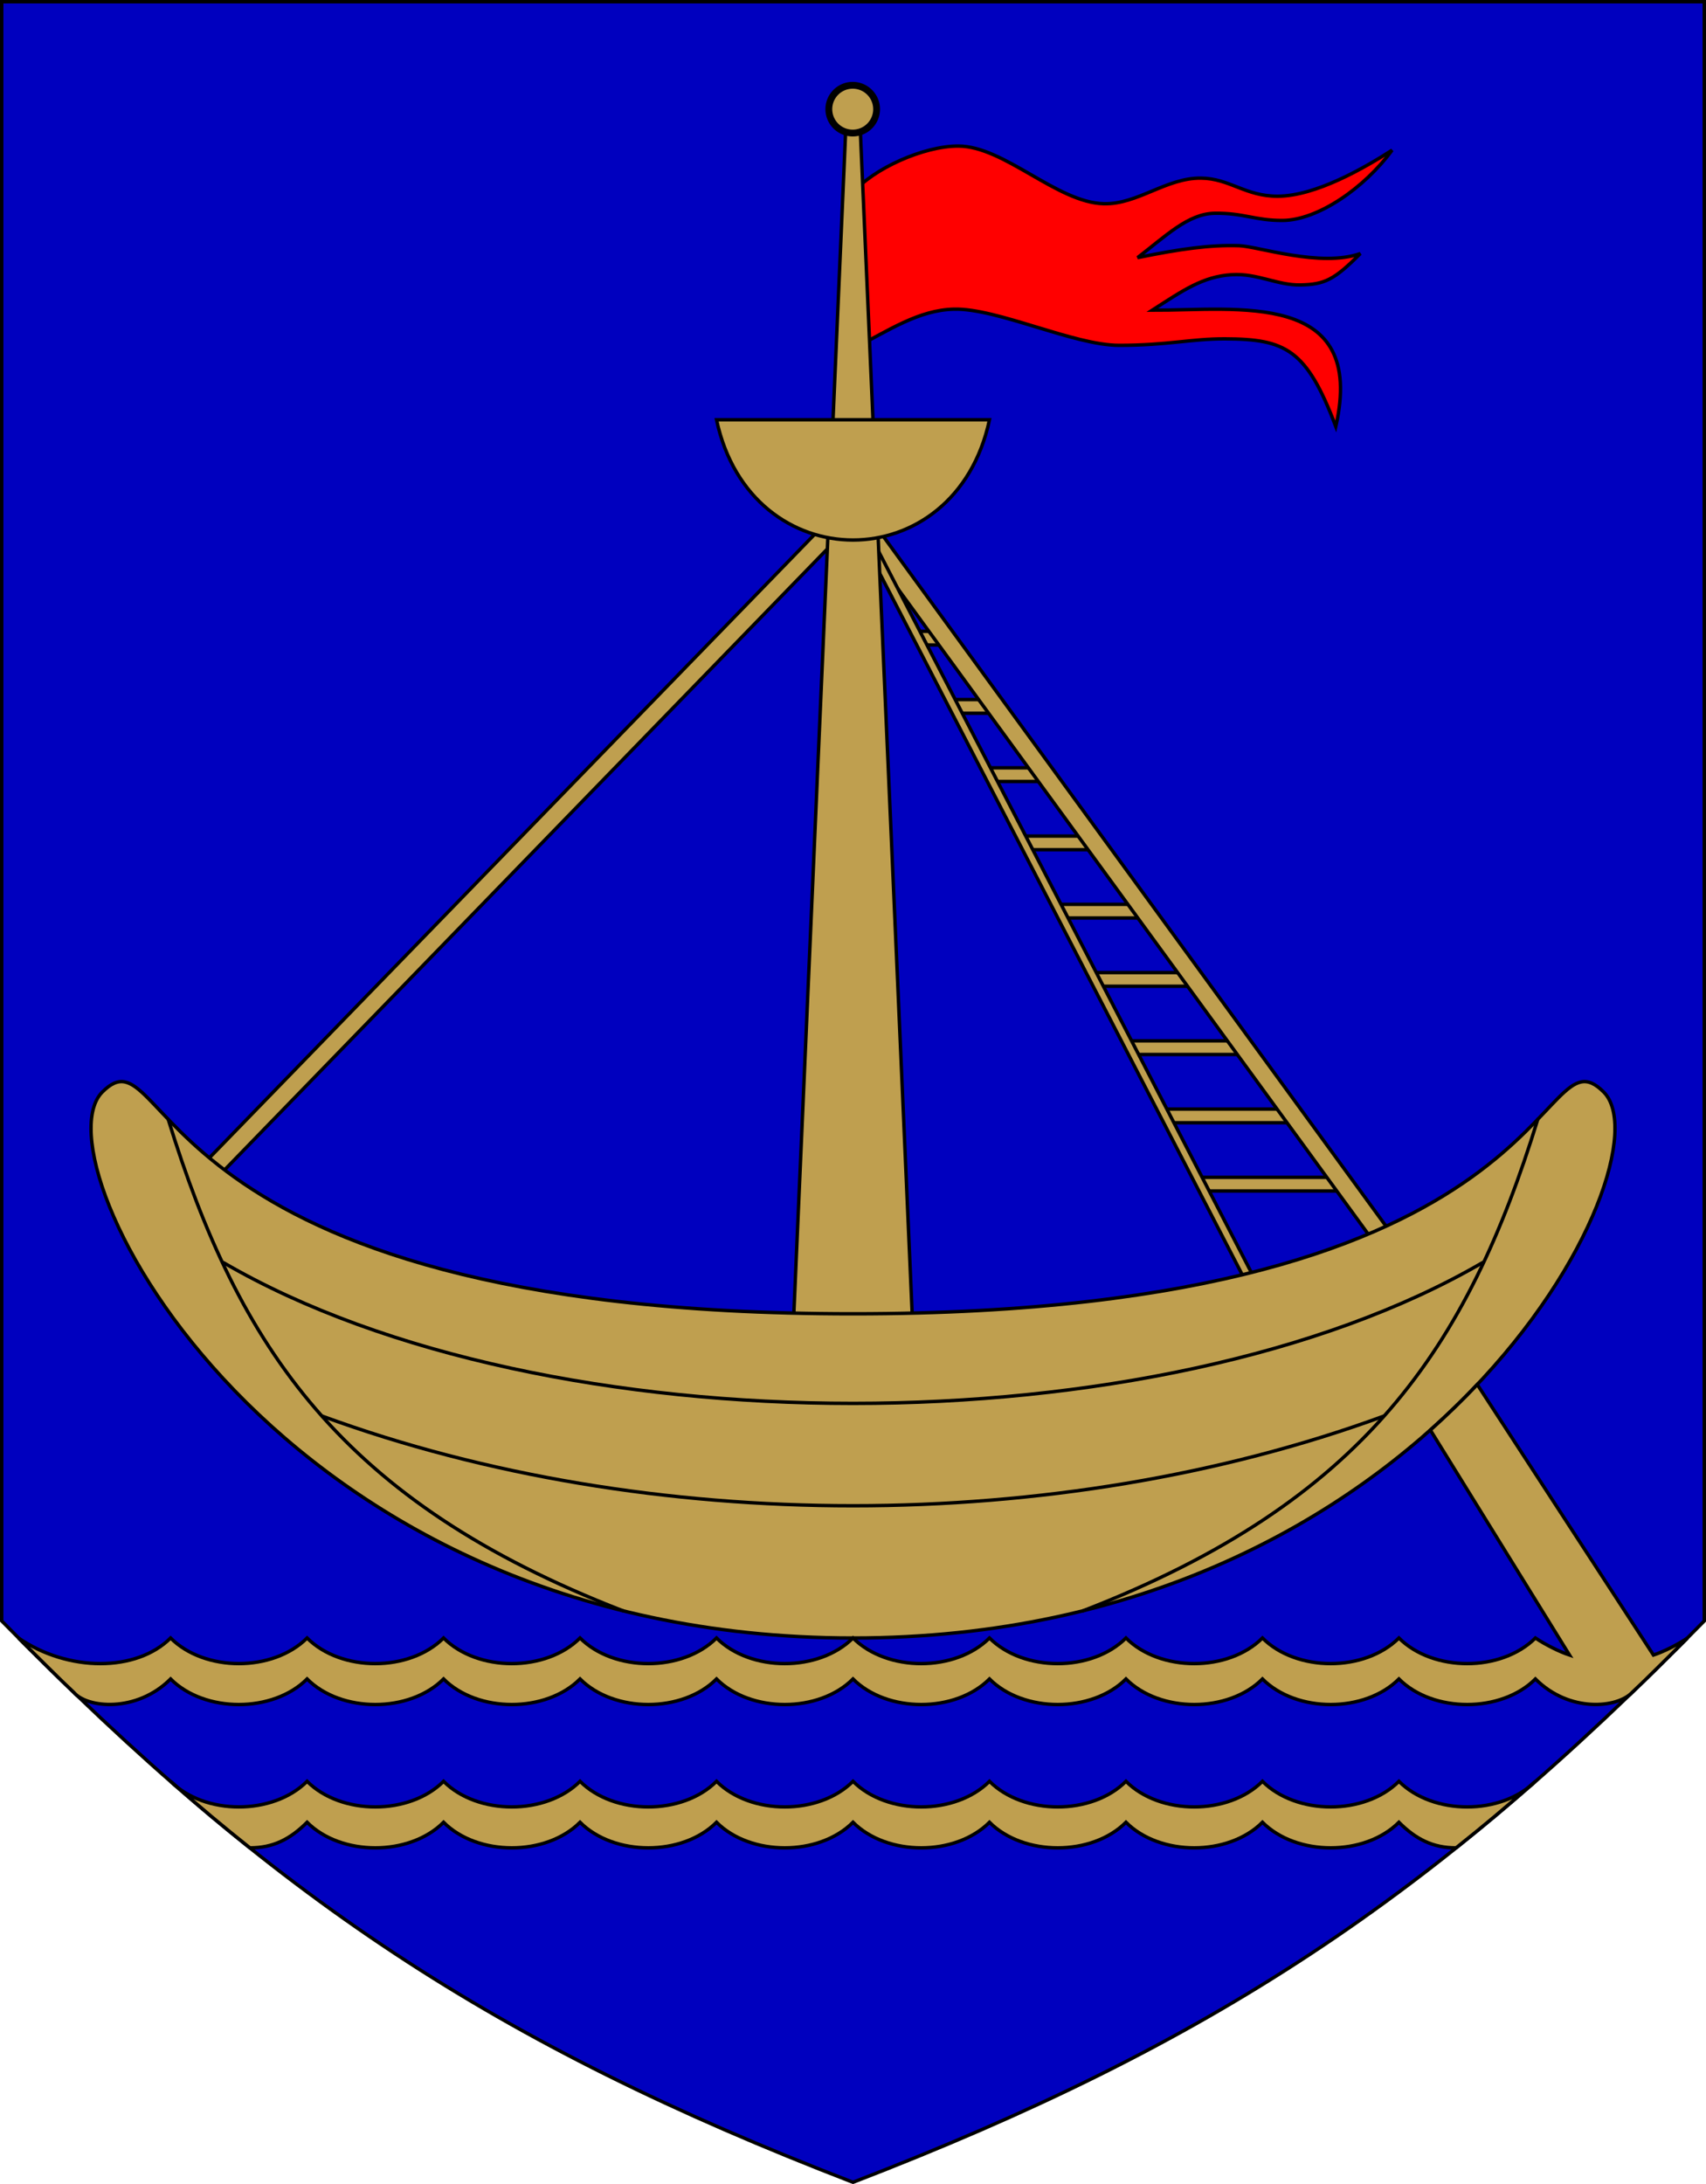
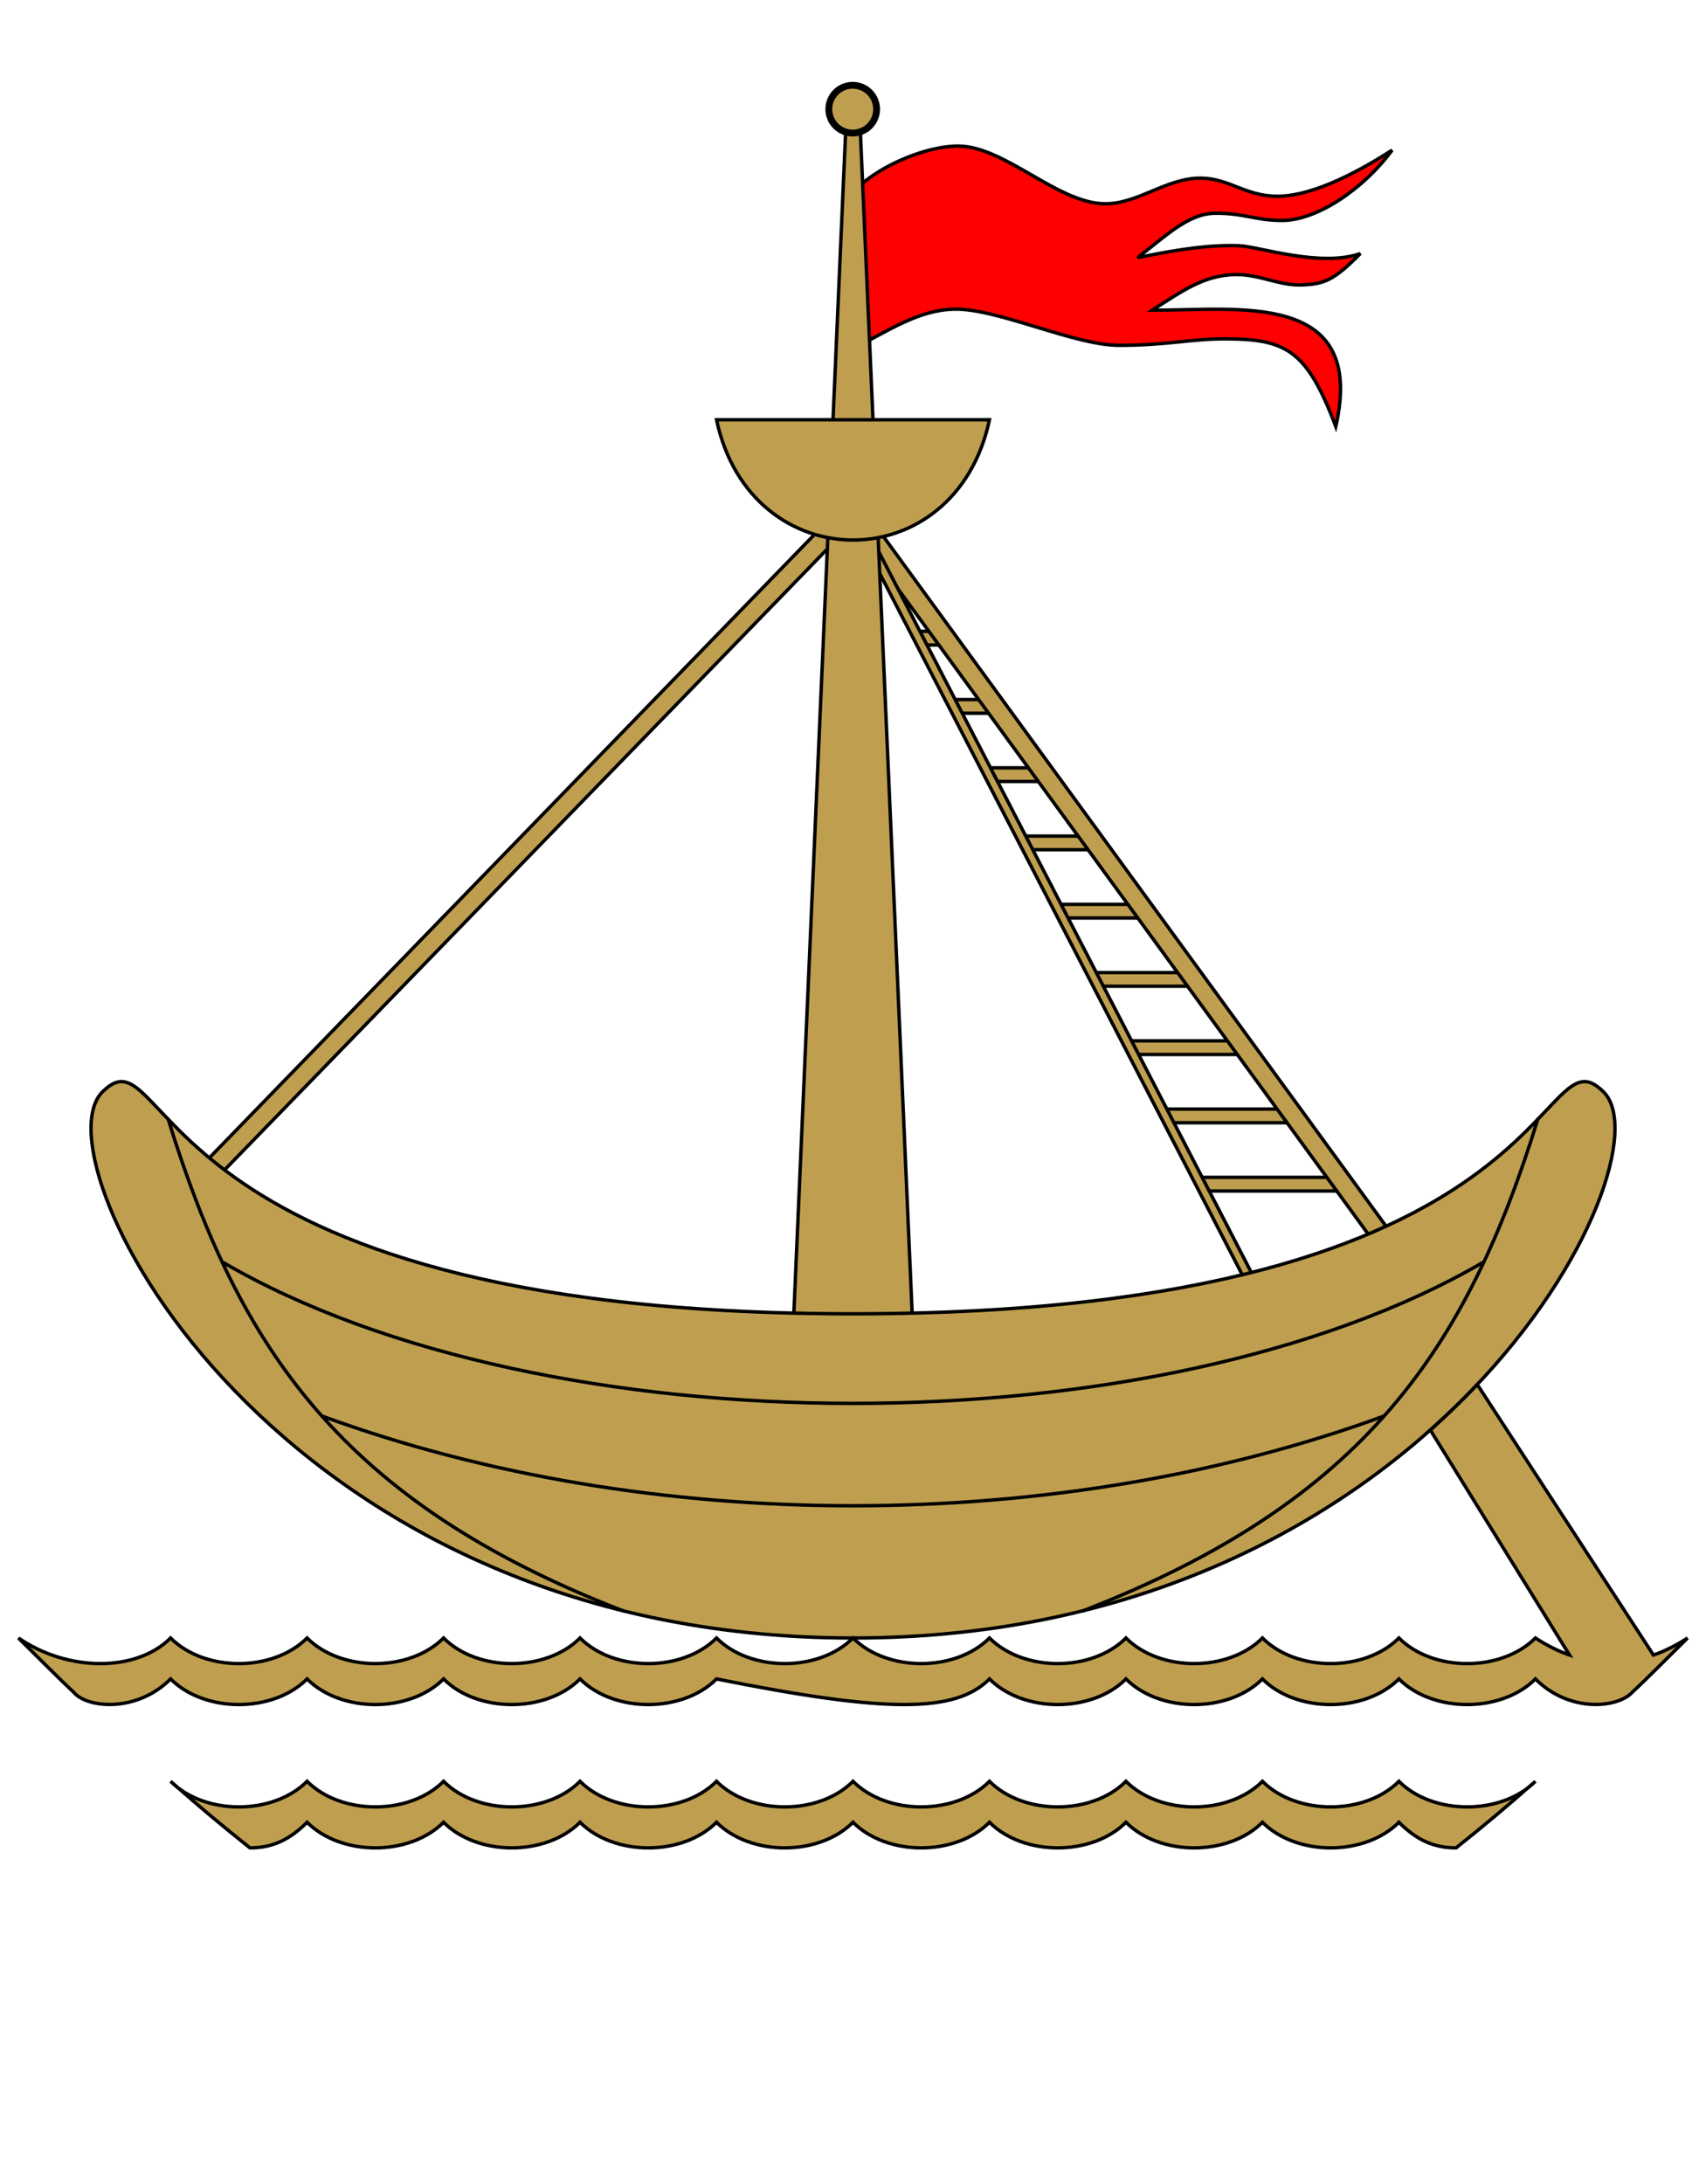
<svg xmlns="http://www.w3.org/2000/svg" xmlns:ns1="http://sodipodi.sourceforge.net/DTD/sodipodi-0.dtd" xmlns:ns2="http://www.inkscape.org/namespaces/inkscape" width="500" height="640" id="svg1901" ns1:version="0.32" ns2:version="0.45.1" ns1:docname="Sottunga.vaakuna.svg" ns1:docbase="/" version="1.0" ns2:output_extension="org.inkscape.output.svg.inkscape">
  <defs id="defs1903" />
  <ns1:namedview id="base" pagecolor="#ffffff" bordercolor="#666666" borderopacity="1.0" ns2:pageopacity="0.0" ns2:pageshadow="2" ns2:zoom="1" ns2:cx="497.96494" ns2:cy="332.82043" ns2:document-units="px" ns2:current-layer="layer1" gridtolerance="10000" ns2:window-width="1271" ns2:window-height="968" ns2:window-x="-2" ns2:window-y="-3" width="500px" height="640px" />
  <g ns2:label="Taso 1" ns2:groupmode="layer" id="layer1" style="opacity:1">
-     <path style="fill:#0000bf;fill-rule:evenodd;stroke:#000000;stroke-width:1px;stroke-linecap:butt;stroke-linejoin:miter;stroke-opacity:1;fill-opacity:1" d="M 0.5,0.5 L 499.5,0.5 L 499.5,475 C 420,556 355,599 250,639.5 C 145,599 80,556 0.5,475 L 0.5,0.5 z " id="path2187" ns1:nodetypes="cccccc" />
    <path style="fill:#bf9f4f;fill-rule:evenodd;stroke:#000000;stroke-width:1px;stroke-linecap:butt;stroke-linejoin:miter;stroke-opacity:1;fill-opacity:1" d="M 341,325 L 377,325 L 380,329 L 343,329 L 341,325 z " id="path10003" ns1:nodetypes="ccccc" />
    <path ns1:nodetypes="ccccc" id="path10005" d="M 351,345 L 391.615,345 L 395,349 L 353.256,349 L 351,345 z " style="fill:#bf9f4f;fill-rule:evenodd;stroke:#000000;stroke-width:1px;stroke-linecap:butt;stroke-linejoin:miter;stroke-opacity:1;fill-opacity:1" />
    <path style="fill:#bf9f4f;fill-rule:evenodd;stroke:#000000;stroke-width:1px;stroke-linecap:butt;stroke-linejoin:miter;stroke-opacity:1;fill-opacity:1" d="M 330.5,305 L 364.654,305 L 367.5,309 L 332.397,309 L 330.5,305 z " id="path10007" ns1:nodetypes="ccccc" />
    <path ns1:nodetypes="ccccc" id="path10009" d="M 320,285 L 349.538,285 L 352,289 L 321.641,289 L 320,285 z " style="fill:#bf9f4f;fill-rule:evenodd;stroke:#000000;stroke-width:1px;stroke-linecap:butt;stroke-linejoin:miter;stroke-opacity:1;fill-opacity:1" />
    <path style="fill:#bf9f4f;fill-rule:evenodd;stroke:#000000;stroke-width:1px;stroke-linecap:butt;stroke-linejoin:miter;stroke-opacity:1;fill-opacity:1" d="M 309.5,265 L 336.269,265 L 338.5,269 L 310.987,269 L 309.5,265 z " id="path10011" ns1:nodetypes="ccccc" />
    <path ns1:nodetypes="ccccc" id="path10013" d="M 299.5,245 L 320.731,245 L 322.5,249 L 300.679,249 L 299.5,245 z " style="fill:#bf9f4f;fill-rule:evenodd;stroke:#000000;stroke-width:1px;stroke-linecap:butt;stroke-linejoin:miter;stroke-opacity:1;fill-opacity:1" />
    <path style="fill:#bf9f4f;fill-rule:evenodd;stroke:#000000;stroke-width:1px;stroke-linecap:butt;stroke-linejoin:miter;stroke-opacity:1;fill-opacity:1" d="M 289.5,225 L 307.038,225 L 308.5,229 L 290.474,229 L 289.5,225 z " id="path10015" ns1:nodetypes="ccccc" />
    <path ns1:nodetypes="ccccc" id="path10017" d="M 279.5,205 L 292.423,205 L 293.5,209 L 280.218,209 L 279.5,205 z " style="fill:#bf9f4f;fill-rule:evenodd;stroke:#000000;stroke-width:1px;stroke-linecap:butt;stroke-linejoin:miter;stroke-opacity:1;fill-opacity:1" />
    <path style="fill:#bf9f4f;fill-rule:evenodd;stroke:#000000;stroke-width:1px;stroke-linecap:butt;stroke-linejoin:miter;stroke-opacity:1;fill-opacity:1" d="M 269,185 L 277.308,185 L 278,189 L 269.462,189 L 269,185 z " id="path10019" ns1:nodetypes="ccccc" />
    <path id="path9999" d="M 246,149 L 410,374 L 414,370 L 250,145 L 246,149 z " style="fill:#bf9f4f;fill-rule:evenodd;stroke:#000000;stroke-width:1px;stroke-linecap:butt;stroke-linejoin:miter;stroke-opacity:1;fill-opacity:1" ns1:nodetypes="ccccc" />
    <path style="fill:#bf9f4f;fill-rule:evenodd;stroke:#000000;stroke-width:1px;stroke-linecap:butt;stroke-linejoin:miter;stroke-opacity:1;fill-opacity:1" d="M 50,351 L 250,145 L 254,149 L 54,355 L 50,351 z " id="path9997" />
    <path ns1:nodetypes="ccccccccccccccccccccccc" d="M 450,522 C 440,532 420,532 410,522 C 400,532 380,532 370,522 C 360,532 340,532 330,522 C 320,532 300,532 290,522 C 280,532 260,532 250,522 C 240,532 220,532 210,522 C 200,532 180,532 170,522 C 160,532 140,532 130,522 C 120,532 100,532 90,522 C 80,532 60,532 50,522 C 59.1,530 65.1,535 73.25,541.5 C 80,541.5 85,539 90,534 C 100,544 120,544 130,534 C 140,544 160,544 170,534 C 180,544 200,544 210,534 C 220,544 240,544 250,534 C 260,544 280,544 290,534 C 300,544 320,544 330,534 C 340,544 360,544 370,534 C 380,544 400,544 410,534 C 415,539 420,541.5 426.75,541.5 C 434.9,535 440.9,530 450,522 z " style="fill:#bf9f4f;fill-rule:evenodd;stroke:#000000;stroke-width:1px;stroke-linecap:butt;stroke-linejoin:miter;stroke-opacity:1;fill-opacity:1" id="path5129" />
    <path style="fill:#ff0000;fill-rule:evenodd;stroke:#000000;stroke-width:1px;stroke-linecap:butt;stroke-linejoin:miter;stroke-opacity:1;fill-opacity:1" d="M 250,56.5 C 255.808,49.508 270.669,42.76 280.9,42.8 C 294.356,42.853 309.751,59.352 323.5,59.7 C 333.39,59.955 341.792,52.078 352,52.2 C 360.446,52.3 365.017,57.544 374.5,57.5 C 385.678,57.448 399.968,49.163 408,44 C 399.902,55.096 386.208,64.546 375.9,64.6 C 367.806,64.642 364.546,62.382 356,62.5 C 348.227,62.608 341.659,69.176 333.4,75.5 C 345.792,72.976 354.615,71.71 363.2,72 C 368.618,72.183 387.071,78.443 398.7,74.3 C 391.005,82.076 388.165,83.34 381.2,83.5 C 374.389,83.657 368.547,80.028 361,80.5 C 352.547,81.028 346.768,85.064 337.7,90.9 C 362.668,90.997 400.589,84.848 391.5,125 C 382.922,102.282 376.723,99.367 359.1,99.3 C 349.097,99.261 342.254,101.199 328,101.2 C 314.703,101.201 292.278,90.292 279.6,90.6 C 269.27,90.851 260.631,96.724 249.5,102.5 L 250,56.5 z " id="path9995" ns1:nodetypes="csssscsscscssccssscc" />
    <path ns1:nodetypes="ccccc" style="fill:#bf9f4f;fill-rule:evenodd;stroke:#000000;stroke-width:1px;stroke-linecap:butt;stroke-linejoin:miter;stroke-opacity:1;fill-opacity:1" d="M 248,149 L 370,385 L 373,385 L 251,149 L 248,149 z " id="path10001" />
    <path style="fill:#bf9f4f;fill-rule:evenodd;stroke:#000000;stroke-width:1px;stroke-linecap:butt;stroke-linejoin:miter;stroke-opacity:1;fill-opacity:1" d="M 232,400 L 248,35 L 252,35 L 268,400 L 232,400 z " id="path9018" ns1:nodetypes="ccccc" />
    <path style="fill:#bf9f4f;fill-rule:evenodd;stroke:#000000;stroke-width:1px;stroke-linecap:butt;stroke-linejoin:miter;stroke-opacity:1;fill-opacity:1" d="M 250,385 C 460,385 450,300 470,320 C 490,340 420,480 250,480 C 80,480 10,340 30,320 C 50,300 40,385 250,385 z " id="path5131" ns1:nodetypes="cssss" />
-     <path id="path2189" style="fill:#bf9f4f;fill-opacity:1;fill-rule:evenodd;stroke:#000000;stroke-width:1px;stroke-linecap:butt;stroke-linejoin:miter;stroke-opacity:1" d="M 432.97,405.73 C 428.43,410.52 423.99,414.79 419.22,419.07 L 460,485 C 457,484 453,482 450,480 C 440,490 420,490 410,480 C 400,490 380,490 370,480 C 360,490 340,490 330,480 C 320,490 300,490 290,480 C 280,490 260,490 250,480 C 240,490 220,490 210,480 C 200,490 180,490 170,480 C 160,490 140,490 130,480 C 120,490 100,490 90,480 C 80,490 60,490 50,480 C 40,490 20,490 5.4,480 C 11.5,486 17.4,492 21.7,496 C 25.5,500.5 40,502 50,492 C 60,502 80,502 90,492 C 100,502 120,502 130,492 C 140,502 160,502 170,492 C 180,502 200,502 210,492 C 220,502 240,502 250,492 C 260,502 280,502 290,492 C 300,502 320,502 330,492 C 340,502 360,502 370,492 C 380,502 400,502 410,492 C 420,502 440,502 450,492 C 460,502 474,500.5 478.3,496 C 482.6,492 488.5,486 494.6,480 C 491.6,482 487.6,484 484.6,485 L 432.97,405.73 z " ns1:nodetypes="ccccccccccccccccccccccccccccccc" />
+     <path id="path2189" style="fill:#bf9f4f;fill-opacity:1;fill-rule:evenodd;stroke:#000000;stroke-width:1px;stroke-linecap:butt;stroke-linejoin:miter;stroke-opacity:1" d="M 432.97,405.73 C 428.43,410.52 423.99,414.79 419.22,419.07 L 460,485 C 457,484 453,482 450,480 C 440,490 420,490 410,480 C 400,490 380,490 370,480 C 360,490 340,490 330,480 C 320,490 300,490 290,480 C 280,490 260,490 250,480 C 240,490 220,490 210,480 C 200,490 180,490 170,480 C 160,490 140,490 130,480 C 120,490 100,490 90,480 C 80,490 60,490 50,480 C 40,490 20,490 5.4,480 C 11.5,486 17.4,492 21.7,496 C 25.5,500.5 40,502 50,492 C 60,502 80,502 90,492 C 100,502 120,502 130,492 C 140,502 160,502 170,492 C 180,502 200,502 210,492 C 260,502 280,502 290,492 C 300,502 320,502 330,492 C 340,502 360,502 370,492 C 380,502 400,502 410,492 C 420,502 440,502 450,492 C 460,502 474,500.5 478.3,496 C 482.6,492 488.5,486 494.6,480 C 491.6,482 487.6,484 484.6,485 L 432.97,405.73 z " ns1:nodetypes="ccccccccccccccccccccccccccccccc" />
    <path style="fill:none;fill-rule:evenodd;stroke:#000000;stroke-width:1px;stroke-linecap:round;stroke-linejoin:miter;stroke-opacity:1" d="M 49.3,328 C 70,395 100,440 182.5,472" id="path6102" ns1:nodetypes="cc" />
    <path ns1:nodetypes="cc" id="path7074" d="M 450.7,328 C 430,395 400,440 317.5,472" style="fill:none;fill-rule:evenodd;stroke:#000000;stroke-width:1px;stroke-linecap:round;stroke-linejoin:miter;stroke-opacity:1" />
    <path style="fill:none;fill-rule:evenodd;stroke:#000000;stroke-width:1px;stroke-linecap:round;stroke-linejoin:miter;stroke-opacity:1" d="M 65.5,370 C 160,425 340,425 434.5,370" id="path7076" ns1:nodetypes="cc" />
    <path ns1:nodetypes="cc" id="path7078" d="M 94.5,415 C 190,450 310,450 405.5,415" style="fill:none;fill-rule:evenodd;stroke:#000000;stroke-width:1px;stroke-linecap:round;stroke-linejoin:miter;stroke-opacity:1" />
    <path style="fill:#bf9f4f;fill-rule:evenodd;stroke:#000000;stroke-width:1px;stroke-linecap:butt;stroke-linejoin:miter;stroke-opacity:1;fill-opacity:1" d="M 210,123 C 220,170 280,170 290,123 L 210,123 z " id="path9020" ns1:nodetypes="ccc" />
    <path ns1:type="arc" style="opacity:1;fill:#bf9f4f;fill-opacity:1;stroke:#000000;stroke-width:2.143;stroke-linecap:round;stroke-linejoin:round;stroke-miterlimit:4;stroke-dasharray:none;stroke-opacity:1" id="path9024" ns1:cx="250" ns1:cy="30" ns1:rx="7.5" ns1:ry="7.5" d="M 257.5 30 A 7.5 7.5 0 1 1  242.5,30 A 7.5 7.5 0 1 1  257.5 30 z" transform="matrix(0.933,0,0,0.933,16.667,4)" />
  </g>
</svg>